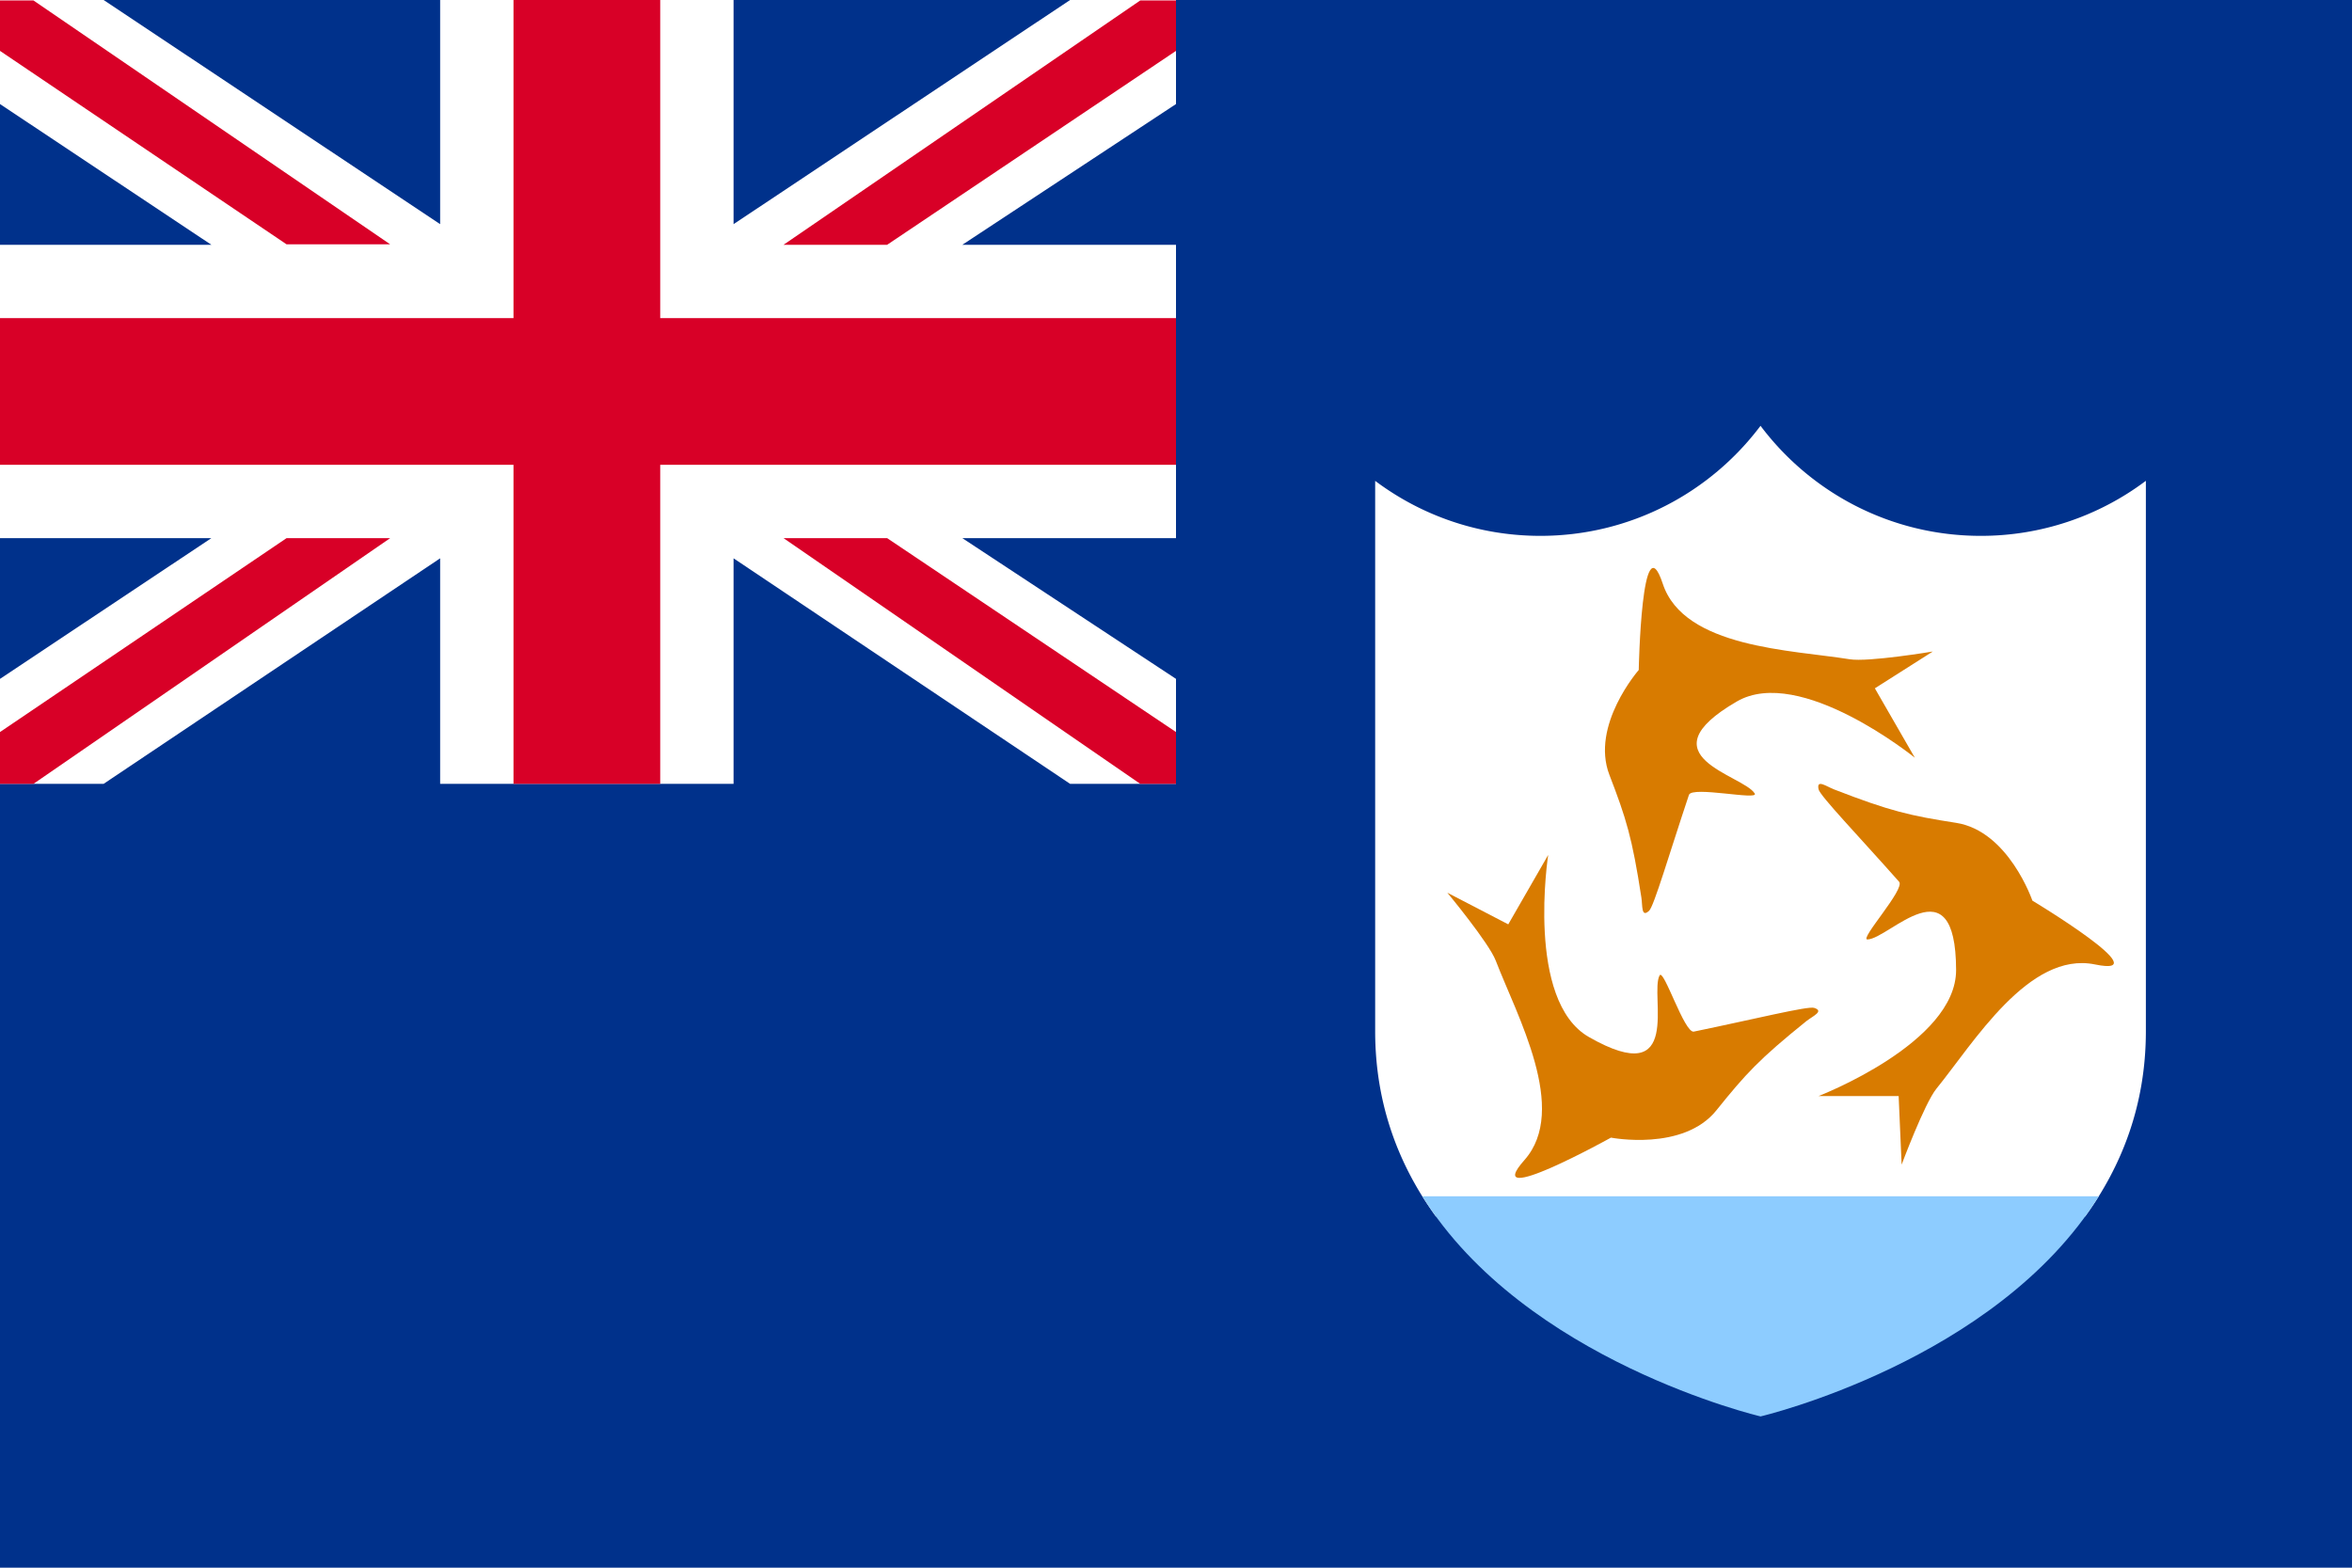
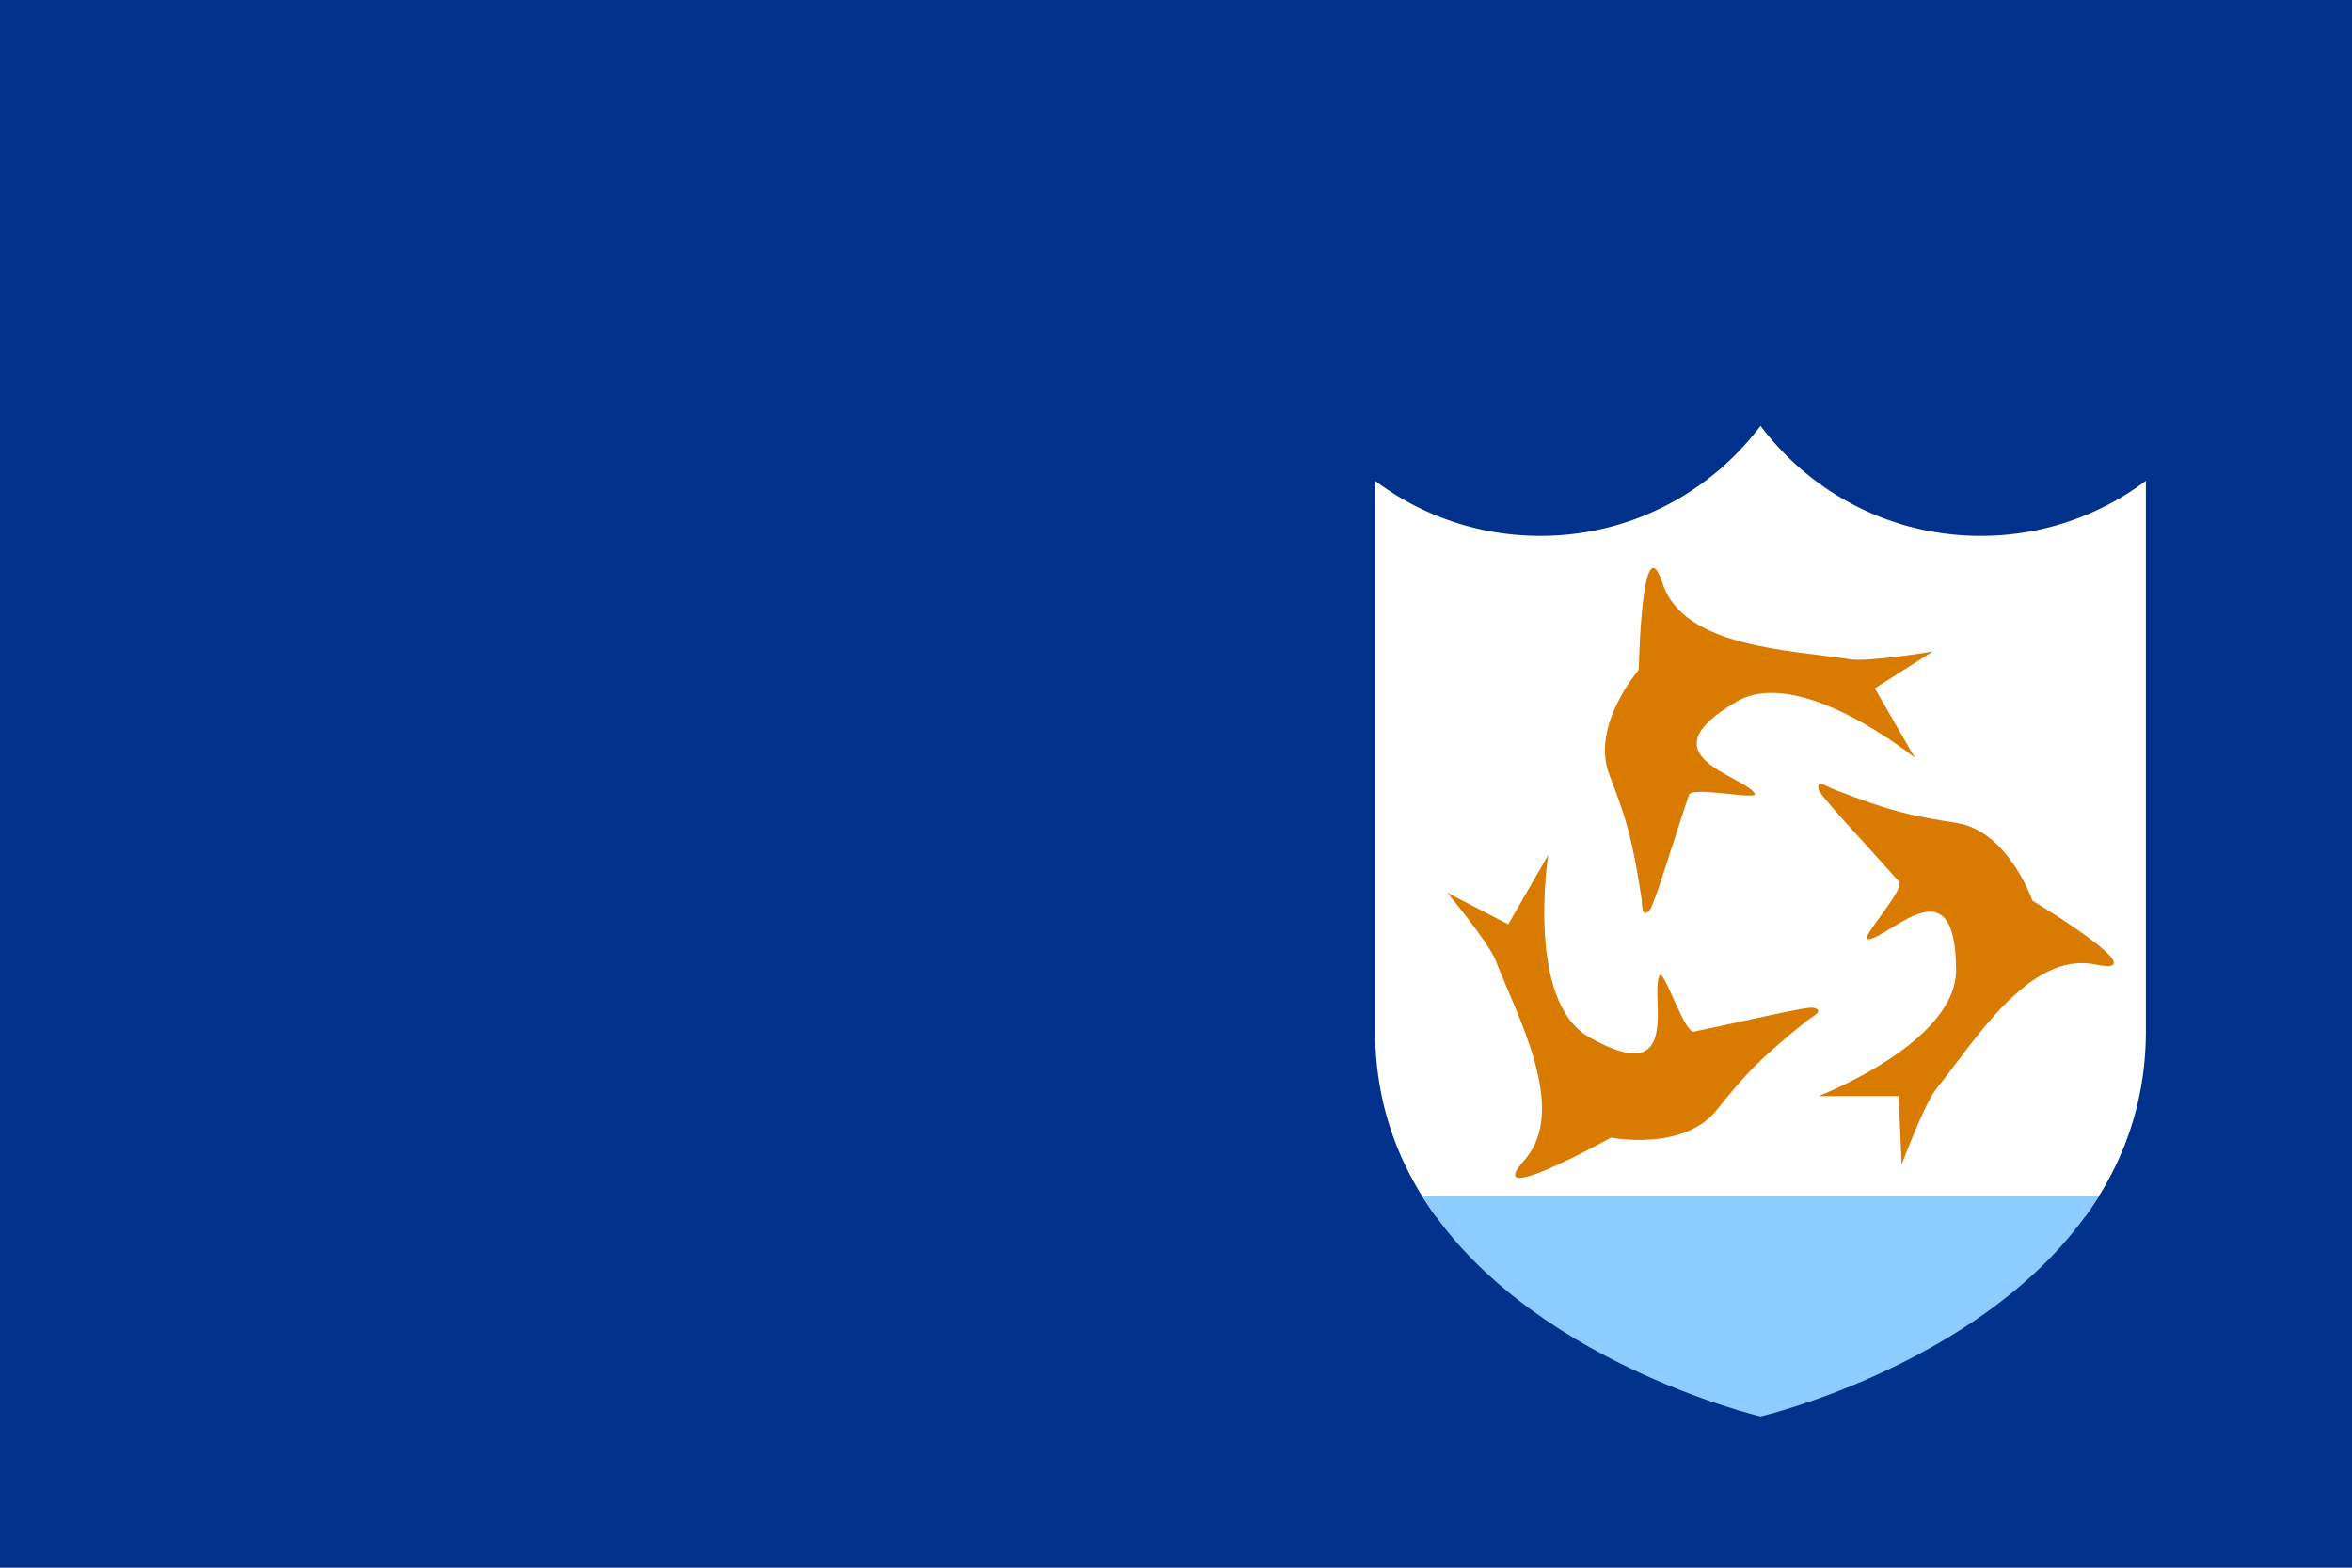
<svg xmlns="http://www.w3.org/2000/svg" viewBox="0 0 513 342">
  <path fill="#00318b" d="M0 0h513v342H0z" />
  <path fill="#FFF" d="M454.8 265.38c7.94-10.93 13.24-24.27 13.24-40.42V104.89a59.754 59.754 0 0 1-36.02 12.01c-19.64 0-37.07-9.43-48.03-24.01-10.95 14.58-28.39 24.01-48.03 24.01-13.52 0-25.99-4.47-36.02-12v120.06c0 16.16 5.3 29.5 13.24 40.42H454.8z" />
  <path fill="#8DCCFF" d="M310.23 260.98C332.65 296.96 384 309 384 309s51.35-12.04 73.77-48.02H310.23z" />
  <path fill="#D87B00" d="M396.66 172.21c.32 1.42 8.72 10.17 17.56 20.15 1.39 1.57-8.74 12.63-6.91 12.59 4.75-.12 19.27-17.26 19.34 6.65.05 15.94-30 27.51-30 27.51h17.47l.65 14.96s4.97-13.34 7.59-16.57c8.1-9.97 20.18-30.07 34.59-27.1 14.41 2.97-13.66-13.92-13.66-13.92s-5.2-15.19-16.63-16.97c-10.06-1.57-14.29-2.51-26.64-7.3-1.68-.65-3.88-2.32-3.36 0z" />
  <path fill="#D87B00" d="M359.69 198.69c1.07-.99 4.46-12.63 8.69-25.28.67-1.99 15.31 1.27 14.35-.3-2.47-4.06-24.58-8.08-3.9-20.08 13.79-8 38.82 12.27 38.82 12.27l-8.72-15.14 12.64-8.03s-14.05 2.35-18.14 1.69c-12.68-2.04-36.13-2.48-40.75-16.45-4.62-13.97-5.25 18.79-5.25 18.79s-10.56 12.08-6.4 22.88c3.66 9.5 4.96 13.64 6.97 26.73.29 1.79-.06 4.53 1.69 2.92z" />
  <path fill="#D87B00" d="M395.67 219.87c-1.39-.43-13.16 2.49-26.22 5.18-2.06.42-6.59-13.88-7.47-12.26-2.27 4.17 5.36 25.31-15.41 13.45-13.84-7.91-8.89-39.73-8.89-39.73l-8.71 15.14-13.29-6.9s9.09 10.96 10.57 14.84c4.6 11.99 16 32.49 6.24 43.49-9.76 11.01 18.88-4.9 18.88-4.9s15.76 3.07 23-5.96c6.38-7.94 9.3-11.14 19.61-19.45 1.43-1.12 3.97-2.19 1.69-2.9z" />
-   <path fill="#FFF" d="M256.5 0h-23.1L160 48.9V0H96v48.9L22.6 0H0v22.7l46.1 30.7H0v64h46.1L0 148.1V171h22.6L96 121.8V171h64v-49.2l73.4 49.2h23.1v-22.9l-46.6-30.7h46.6v-64h-46.6l46.6-30.7z" />
-   <path fill="#D80027" d="M144 0h-32v69.4H0v32h112V171h32v-69.6h112.5v-32H144z" />
-   <path fill="#D80027" d="M0 171v-11.3l62.5-42.3h22.6L7.3 171zM7.3.1l77.8 53.2H62.5L0 11.1V.1zM256.5.1v11l-63 42.3h-22.6L248.7.1zM248.7 171l-77.8-53.6h22.6l63 42.3V171z" />
</svg>